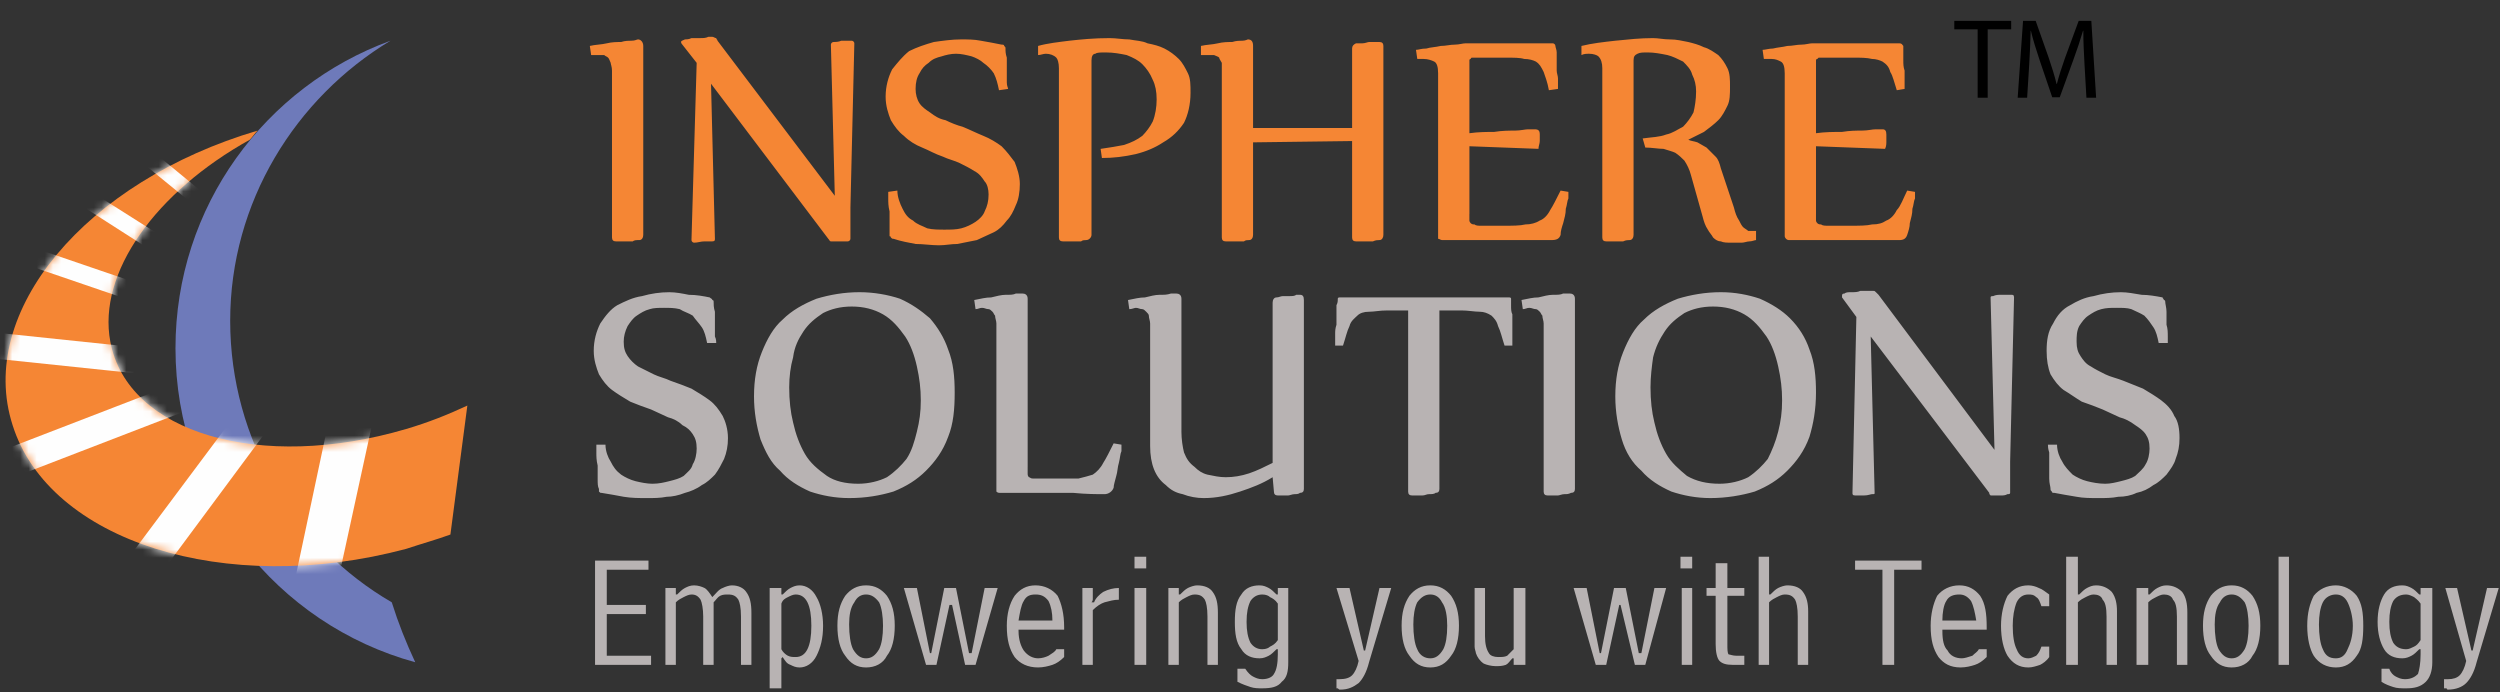
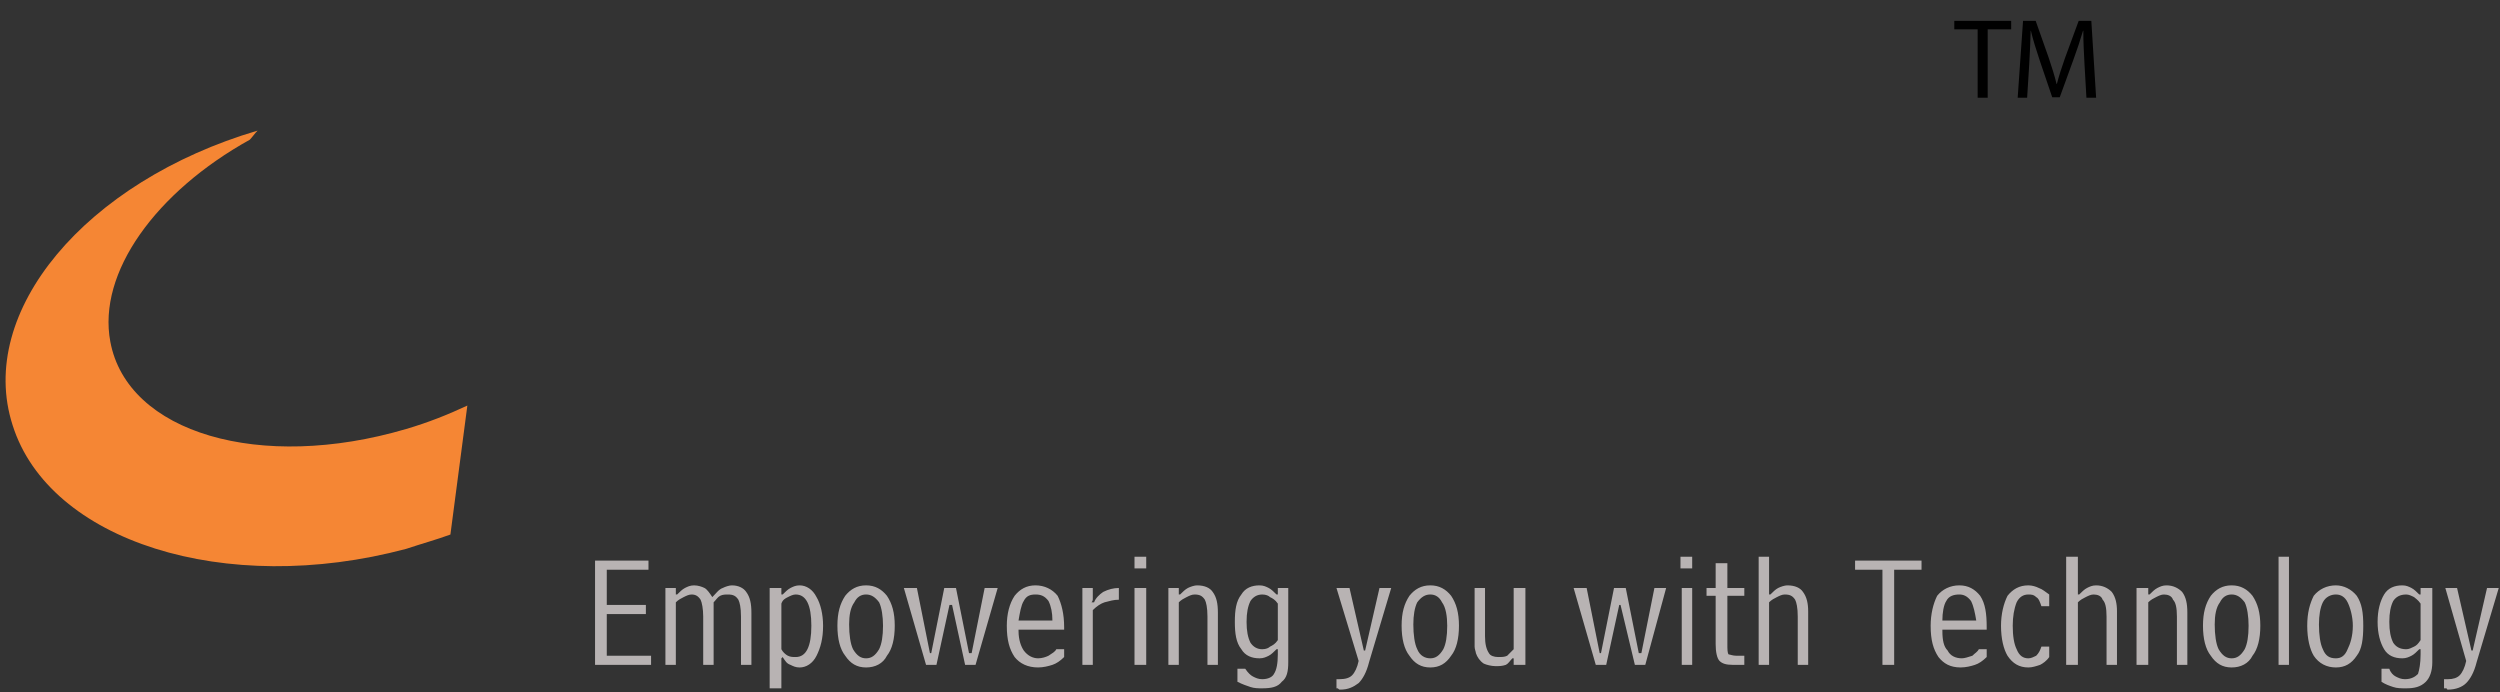
<svg xmlns="http://www.w3.org/2000/svg" width="307" height="85" viewBox="0 0 307 85" fill="none">
  <rect x="0" y="0" width="307" height="85" fill="#333333" stroke="none" />
-   <path d="M50.991 81.325C34.029 76.684 21.549 61.164 21.549 42.762C21.549 25.321 32.59 10.6 47.951 4.999C36.27 12.039 28.267 24.84 28.267 39.401C28.267 54.124 36.269 67.084 48.109 73.964C48.911 76.523 49.87 78.923 50.991 81.325Z" fill="#6E7ABA" />
  <path d="M30.669 17.16C19.147 23.56 11.948 33.481 13.548 41.962C15.626 53.164 31.948 57.963 49.87 52.682C52.589 51.883 54.991 50.923 57.391 49.803L55.31 65.641C53.551 66.285 51.79 66.762 49.87 67.403C27.629 73.325 6.026 66.443 1.546 52.204C-2.934 38.281 10.508 22.28 31.629 16.039C31.308 16.359 30.989 16.839 30.669 17.16Z" fill="#F58634" />
  <mask id="mask0_624_429" style="mask-type:luminance" maskUnits="userSpaceOnUse" x="0" y="16" width="58" height="54">
-     <path d="M30.669 17.16C19.147 23.56 11.948 33.481 13.548 41.962C15.626 53.164 31.948 57.963 49.87 52.682C52.589 51.883 54.991 50.923 57.391 49.803L55.31 65.641C53.551 66.285 51.79 66.762 49.87 67.403C27.629 73.325 6.026 66.443 1.546 52.204C-2.934 38.281 10.508 22.28 31.629 16.039C31.308 16.359 30.989 16.839 30.669 17.16Z" fill="white" />
-   </mask>
+     </mask>
  <g mask="url(#mask0_624_429)">
    <path d="M-5.173 40.361L19.307 42.922V46.124L-5.173 43.562V40.361ZM41.069 48.362H46.509L40.27 77.003H34.989L41.069 48.362ZM31.79 47.083H37.069L15.948 75.563H10.508L31.79 47.083ZM-0.374 55.561L24.108 46.123V49.962L-0.374 59.402V55.561ZM-2.133 15.079L22.348 30.6V33.161L-2.133 17.48V15.079ZM1.867 4.678L26.347 24.84V27.239L1.867 7.239V4.678ZM-4.693 27.401L19.629 35.721V38.12L-4.693 29.8V27.401Z" fill="#FEFEFE" />
  </g>
  <path d="M79.951 81.644H73.072V68.842H79.633V69.962H74.512V74.284H79.314V75.404H74.512V80.525H79.951V81.644ZM81.713 72.204H82.992V73.004H83.152C83.471 72.685 83.793 72.365 84.112 72.204C84.433 72.044 84.753 71.883 85.233 71.883C85.712 71.883 86.192 72.044 86.511 72.204C86.832 72.365 87.152 72.843 87.473 73.325C87.953 72.843 88.273 72.365 88.752 72.204C89.071 72.044 89.552 71.883 89.873 71.883C90.672 71.883 91.312 72.204 91.632 72.685C92.111 73.326 92.273 74.124 92.273 75.246V76.045V81.646H90.994V75.724C90.994 74.606 90.834 73.965 90.673 73.646C90.354 73.166 90.032 73.005 89.394 73.005C89.073 73.005 88.753 73.005 88.434 73.165C88.113 73.326 87.955 73.645 87.633 73.965V81.646H86.354V75.724C86.354 74.764 86.193 73.965 86.033 73.646C85.714 73.166 85.394 73.005 84.915 73.005C84.594 73.005 84.274 73.165 83.953 73.326C83.634 73.484 83.314 73.645 82.993 73.965V81.646H81.714L81.713 72.204ZM95.954 79.724C96.112 80.043 96.433 80.365 96.753 80.526C97.074 80.684 97.394 80.684 97.713 80.684C98.354 80.684 98.834 80.365 99.153 79.724C99.474 79.083 99.634 78.123 99.634 76.842C99.634 75.563 99.474 74.604 99.153 73.963C98.834 73.324 98.353 73.003 97.713 73.003C97.394 73.003 97.074 73.163 96.753 73.324C96.434 73.482 96.112 73.643 95.954 74.123V79.724ZM94.514 72.204H95.953V73.004H96.111C96.432 72.685 96.752 72.365 97.073 72.204C97.392 72.044 97.712 71.883 98.192 71.883C98.993 71.883 99.793 72.365 100.272 73.325C100.751 74.124 101.074 75.405 101.074 76.843C101.074 78.446 100.752 79.565 100.272 80.527C99.793 81.487 98.993 81.965 98.192 81.965C97.712 81.965 97.392 81.804 97.073 81.646C96.594 81.488 96.432 81.166 96.111 80.686L95.953 80.844V84.528H94.514V72.204ZM106.353 73.003C105.712 73.003 105.233 73.324 104.914 73.963C104.435 74.604 104.273 75.563 104.273 76.684C104.273 77.963 104.434 79.083 104.753 79.724C105.232 80.526 105.712 80.842 106.353 80.842C106.994 80.842 107.474 80.526 107.954 79.724C108.273 79.083 108.434 78.123 108.434 76.842C108.434 75.722 108.273 74.604 107.954 73.963C107.474 73.325 106.994 73.003 106.353 73.003ZM102.834 76.842C102.834 75.244 103.155 74.123 103.794 73.163C104.435 72.364 105.233 71.882 106.354 71.882C107.475 71.882 108.274 72.364 108.915 73.163C109.556 74.123 109.875 75.244 109.875 76.842C109.875 78.445 109.556 79.724 108.915 80.526C108.436 81.486 107.476 81.964 106.354 81.964C105.234 81.964 104.435 81.486 103.794 80.526C103.155 79.724 102.834 78.445 102.834 76.842ZM110.994 72.204H112.595L114.196 80.205H114.355L115.955 72.204H117.395L118.996 80.205H119.317L120.915 72.204H122.516L119.797 81.644H118.516L116.915 74.285H116.596L114.996 81.644H113.717L110.994 72.204ZM130.676 80.684C130.197 81.163 129.716 81.486 129.237 81.644C128.757 81.802 128.116 81.963 127.477 81.963C126.196 81.963 125.237 81.485 124.596 80.684C123.955 79.724 123.636 78.604 123.636 76.842C123.636 75.404 123.955 74.123 124.596 73.163C125.237 72.364 126.035 71.882 127.156 71.882C128.277 71.882 129.237 72.364 129.878 73.163C130.357 74.123 130.677 75.404 130.677 77.003V77.324H125.076V77.484C125.076 78.603 125.397 79.404 125.717 79.881C126.196 80.525 126.837 80.841 127.478 80.841C127.958 80.841 128.438 80.683 128.757 80.525C129.237 80.204 129.557 80.043 129.717 79.723H130.677V80.684H130.676ZM129.236 76.204C129.236 75.245 129.075 74.445 128.756 73.803C128.277 73.164 127.796 73.004 127.155 73.004C126.514 73.004 126.035 73.164 125.716 73.803C125.397 74.285 125.237 75.245 125.075 76.204H129.236ZM132.917 72.204H134.196V72.843C134.196 73.164 134.196 73.325 134.196 73.484C134.196 73.645 134.196 73.803 134.037 73.964H134.356C134.517 73.484 134.997 73.004 135.477 72.685C136.115 72.366 136.755 72.205 137.396 72.205V73.645C136.755 73.645 136.276 73.803 135.635 73.964C135.156 74.124 134.675 74.445 134.196 74.923V81.645H132.917V72.204ZM139.316 68.365H140.755V69.803H139.316V68.365ZM139.316 72.204H140.755V81.644H139.316V72.204ZM143.477 72.204H144.756V73.004H144.916C145.235 72.685 145.557 72.365 145.876 72.204C146.197 72.044 146.678 71.883 146.996 71.883C147.956 71.883 148.597 72.204 148.916 72.685C149.396 73.326 149.557 74.124 149.557 75.246V76.045V81.646H148.276V75.724C148.276 74.606 148.118 73.965 147.957 73.646C147.638 73.166 147.316 73.005 146.679 73.005C146.357 73.005 146.038 73.165 145.716 73.326C145.398 73.484 145.078 73.645 144.757 73.965V81.646H143.478L143.477 72.204ZM156.759 79.724C156.438 80.043 156.118 80.365 155.799 80.526C155.478 80.684 155.158 80.842 154.679 80.842C153.719 80.842 152.917 80.526 152.438 79.724C151.797 78.923 151.639 77.802 151.639 76.365C151.639 74.923 151.797 73.802 152.438 73.004C152.917 72.204 153.719 71.883 154.679 71.883C155.158 71.883 155.478 72.044 155.799 72.204C156.118 72.365 156.438 72.684 156.759 73.004H156.917V72.204H158.198V81.325C158.198 82.445 158.038 83.245 157.397 83.724C156.917 84.365 156.118 84.526 154.998 84.526C154.518 84.526 154.038 84.526 153.558 84.365C153.079 84.205 152.598 84.044 151.957 83.724V82.123H152.917C153.238 82.603 153.558 82.923 153.877 83.083C154.198 83.244 154.518 83.404 154.998 83.404C155.799 83.404 156.279 83.083 156.437 82.763C156.758 82.284 156.916 81.485 156.916 80.364V79.723L156.759 79.724ZM156.917 74.124C156.598 73.645 156.279 73.483 155.957 73.325C155.799 73.164 155.478 73.004 154.998 73.004C154.357 73.004 153.877 73.325 153.558 73.803C153.239 74.446 153.079 75.245 153.079 76.366C153.079 77.487 153.239 78.286 153.558 78.925C153.877 79.406 154.358 79.726 154.998 79.726C155.477 79.726 155.799 79.566 155.957 79.407C156.279 79.247 156.598 79.086 156.917 78.606V74.124ZM164.118 83.405H164.279C164.437 83.405 164.437 83.405 164.437 83.405C165.239 83.405 165.718 83.245 166.038 82.924C166.359 82.605 166.679 81.964 166.84 81.164L164.118 72.204H165.719L167.478 79.883H167.639L169.4 72.204H170.84L168.118 81.325C167.799 82.604 167.319 83.405 166.84 83.883C166.199 84.365 165.559 84.685 164.599 84.685C164.438 84.685 164.438 84.685 164.28 84.527H164.119V83.405H164.118ZM175.638 73.003C174.999 73.003 174.52 73.324 174.039 73.963C173.718 74.604 173.558 75.563 173.558 76.684C173.558 77.963 173.718 79.083 174.039 79.724C174.358 80.526 174.999 80.842 175.638 80.842C176.279 80.842 176.758 80.526 177.239 79.724C177.56 79.083 177.718 78.123 177.718 76.842C177.718 75.722 177.56 74.604 177.08 73.963C176.759 73.325 176.279 73.003 175.638 73.003ZM172.118 76.842C172.118 75.244 172.439 74.123 173.078 73.163C173.719 72.364 174.52 71.882 175.639 71.882C176.759 71.882 177.561 72.364 178.2 73.163C178.841 74.123 179.16 75.244 179.16 76.842C179.16 78.445 178.841 79.724 178.2 80.526C177.561 81.486 176.76 81.964 175.639 81.964C174.521 81.964 173.719 81.486 173.078 80.526C172.439 79.724 172.118 78.445 172.118 76.842ZM187.319 81.644H185.88V80.842H185.719C185.401 81.163 185.24 81.486 184.92 81.644C184.441 81.802 184.121 81.802 183.641 81.802C183.162 81.802 182.521 81.644 182.2 81.486C181.72 81.164 181.401 80.684 181.24 80.205C181.24 80.044 181.082 79.725 181.082 79.405C181.082 79.084 181.082 78.604 181.082 77.644V72.204H182.36V78.124C182.36 79.084 182.521 79.725 182.84 80.205C183 80.526 183.481 80.684 183.96 80.684C184.44 80.684 184.76 80.684 185.081 80.526C185.239 80.365 185.56 80.044 185.88 79.724V72.203H187.319V81.644ZM193.241 72.204H194.84L196.441 80.205H196.602L198.202 72.204H199.642L201.243 80.205H201.561L203.162 72.204H204.602L202.041 81.644H200.762L199.001 74.285H198.842L197.242 81.644H195.961L193.241 72.204ZM206.362 68.365H207.801V69.803H206.362V68.365ZM206.52 72.204H207.801V81.644H206.52V72.204ZM214.202 81.644H212.762C211.963 81.644 211.484 81.486 211.162 81.164C210.843 80.843 210.682 80.044 210.682 79.084V73.164H209.562V72.204H210.682V69.164H212.121V72.204H214.202V73.164H212.121V79.084C212.121 79.725 212.121 80.205 212.282 80.365C212.443 80.365 212.761 80.526 213.242 80.526H214.202V81.644ZM215.963 68.365H217.242V73.004H217.402C217.721 72.685 218.043 72.365 218.362 72.204C218.681 72.044 219.162 71.883 219.483 71.883C220.443 71.883 221.084 72.204 221.403 72.685C221.882 73.326 222.044 74.124 222.044 75.084V76.044V81.645H220.763V75.723C220.763 74.605 220.604 73.964 220.444 73.645C220.123 73.165 219.803 73.004 219.163 73.004C218.844 73.004 218.524 73.164 218.203 73.325C217.884 73.483 217.564 73.644 217.243 73.964V81.645H215.964V68.365H215.963ZM232.603 81.644H231.164V69.962H227.803V68.842H235.964V69.962H232.604V81.644H232.603ZM243.964 80.684C243.484 81.163 243.004 81.486 242.524 81.644C242.045 81.802 241.404 81.963 240.765 81.963C239.484 81.963 238.685 81.485 238.044 80.684C237.403 79.724 237.084 78.604 237.084 76.842C237.084 75.404 237.403 74.123 237.883 73.163C238.524 72.364 239.484 71.882 240.605 71.882C241.725 71.882 242.524 72.364 243.165 73.163C243.806 74.123 243.965 75.404 243.965 77.003V77.324H238.525V77.484C238.525 78.603 238.686 79.404 239.166 79.881C239.485 80.525 240.126 80.841 240.926 80.841C241.247 80.841 241.727 80.683 242.207 80.525C242.525 80.204 242.848 80.043 243.006 79.723H243.966V80.684H243.964ZM242.684 76.204C242.523 75.245 242.365 74.445 242.043 73.803C241.564 73.164 241.083 73.004 240.604 73.004C239.963 73.004 239.325 73.164 239.003 73.803C238.684 74.285 238.523 75.245 238.523 76.204H242.684ZM251.644 74.445H250.684C250.524 73.964 250.365 73.483 250.043 73.325C249.724 73.004 249.404 73.004 249.083 73.004C248.444 73.004 247.963 73.325 247.644 73.964C247.325 74.763 247.164 75.723 247.164 76.843C247.164 78.124 247.325 79.084 247.644 79.725C247.963 80.527 248.445 80.843 249.083 80.843C249.404 80.843 249.724 80.685 250.043 80.527C250.364 80.206 250.523 79.883 250.684 79.406H251.644V80.685C251.325 81.164 250.845 81.487 250.524 81.645C250.044 81.803 249.564 81.964 249.084 81.964C247.964 81.964 247.164 81.486 246.523 80.526C246.044 79.724 245.724 78.445 245.724 76.842C245.724 75.404 246.043 74.123 246.523 73.163C247.164 72.364 247.963 71.882 249.084 71.882C249.564 71.882 250.044 72.043 250.365 72.203C250.845 72.364 251.165 72.683 251.644 73.003V74.445ZM253.724 68.365H255.164V73.004H255.324C255.643 72.685 255.965 72.365 256.284 72.204C256.603 72.044 256.925 71.883 257.405 71.883C258.204 71.883 258.844 72.204 259.324 72.685C259.804 73.326 259.965 74.124 259.965 75.084V76.044V81.645H258.684V75.723C258.684 74.605 258.526 73.964 258.205 73.645C258.047 73.165 257.566 73.004 257.084 73.004C256.766 73.004 256.446 73.164 256.125 73.325C255.806 73.483 255.486 73.644 255.165 73.964V81.645H253.725V68.365H253.724ZM262.365 72.204H263.805V73.004H263.965C264.284 72.685 264.606 72.365 264.925 72.204C265.244 72.044 265.566 71.883 266.046 71.883C266.845 71.883 267.485 72.204 267.965 72.685C268.445 73.326 268.606 74.124 268.606 75.246V76.045V81.646H267.325V75.724C267.325 74.606 267.167 73.965 266.846 73.646C266.688 73.166 266.205 73.005 265.726 73.005C265.407 73.005 265.087 73.165 264.766 73.326C264.447 73.484 264.127 73.645 263.806 73.965V81.646H262.366V72.204H262.365ZM274.047 73.003C273.406 73.003 272.926 73.324 272.608 73.963C272.128 74.604 271.967 75.563 271.967 76.684C271.967 77.963 272.127 79.083 272.446 79.724C272.925 80.526 273.406 80.842 274.047 80.842C274.688 80.842 275.167 80.526 275.648 79.724C275.967 79.083 276.127 78.123 276.127 76.842C276.127 75.722 275.967 74.604 275.648 73.963C275.167 73.325 274.687 73.003 274.047 73.003ZM270.526 76.842C270.526 75.244 270.845 74.123 271.486 73.163C272.127 72.364 272.925 71.882 274.047 71.882C275.167 71.882 275.967 72.364 276.608 73.163C277.249 74.123 277.567 75.244 277.567 76.842C277.567 78.445 277.249 79.724 276.608 80.526C276.128 81.486 275.168 81.964 274.047 81.964C272.926 81.964 272.127 81.486 271.486 80.526C270.845 79.724 270.526 78.445 270.526 76.842ZM279.807 68.365H281.086V81.644H279.807V68.365ZM286.848 73.003C286.207 73.003 285.567 73.324 285.247 73.963C284.926 74.604 284.767 75.563 284.767 76.684C284.767 77.963 284.926 79.083 285.247 79.724C285.566 80.526 286.046 80.842 286.848 80.842C287.486 80.842 287.966 80.526 288.287 79.724C288.606 79.083 288.928 78.123 288.928 76.842C288.928 75.722 288.607 74.604 288.287 73.963C287.967 73.325 287.486 73.003 286.848 73.003ZM283.328 76.842C283.328 75.244 283.647 74.123 284.127 73.163C284.768 72.364 285.728 71.882 286.849 71.882C287.809 71.882 288.768 72.364 289.409 73.163C290.048 74.123 290.209 75.244 290.209 76.842C290.209 78.445 290.048 79.724 289.409 80.526C288.768 81.486 287.968 81.964 286.849 81.964C285.728 81.964 284.768 81.486 284.127 80.526C283.647 79.724 283.328 78.445 283.328 76.842ZM297.087 79.724C296.768 80.043 296.449 80.365 296.127 80.526C295.809 80.684 295.489 80.842 295.009 80.842C294.047 80.842 293.248 80.526 292.768 79.724C292.289 78.923 291.969 77.802 291.969 76.365C291.969 74.923 292.288 73.802 292.768 73.004C293.248 72.204 294.047 71.883 295.009 71.883C295.489 71.883 295.809 72.044 296.127 72.204C296.449 72.365 296.768 72.684 297.087 73.004H297.248V72.204H298.687V81.325C298.687 82.445 298.368 83.245 297.888 83.724C297.247 84.365 296.449 84.526 295.489 84.526C294.848 84.526 294.368 84.526 293.888 84.365C293.408 84.205 292.928 84.044 292.449 83.724V82.123H293.408C293.567 82.603 293.888 82.923 294.208 83.083C294.529 83.244 294.849 83.404 295.328 83.404C296.127 83.404 296.607 83.083 296.929 82.763C297.087 82.284 297.248 81.485 297.248 80.364V79.723L297.087 79.724ZM297.248 74.124C296.929 73.645 296.607 73.483 296.449 73.325C296.127 73.164 295.808 73.004 295.489 73.004C294.687 73.004 294.208 73.325 293.888 73.803C293.567 74.446 293.408 75.245 293.408 76.366C293.408 77.487 293.567 78.286 293.888 78.925C294.207 79.406 294.687 79.726 295.489 79.726C295.808 79.726 296.127 79.566 296.449 79.407C296.767 79.247 296.928 79.086 297.248 78.606V74.124ZM300.128 83.405H300.288C300.449 83.405 300.449 83.405 300.607 83.405C301.248 83.405 301.728 83.245 302.049 82.924C302.368 82.605 302.687 81.964 302.848 81.164L300.287 72.204H301.727L303.488 79.883H303.646L305.408 72.204H306.847L304.128 81.325C303.807 82.604 303.326 83.405 302.847 83.883C302.368 84.365 301.568 84.685 300.606 84.685C300.606 84.685 300.448 84.685 300.448 84.527C300.287 84.527 300.127 84.527 300.127 84.527L300.128 83.405Z" fill="#B8B3B3" />
-   <path d="M72.431 5.64C73.072 5.479 73.87 5.479 74.511 5.32C75.152 5.159 75.792 5.159 76.273 5.159C76.752 4.999 77.232 4.999 77.551 4.999C78.031 4.999 78.192 4.839 78.353 4.839C78.672 4.839 78.992 5.158 78.992 5.639V28.841C78.992 29.16 78.833 29.481 78.512 29.481C78.193 29.481 77.871 29.481 77.713 29.642C77.392 29.642 77.072 29.642 76.753 29.642C76.592 29.642 76.274 29.642 76.112 29.642C75.793 29.642 75.633 29.642 75.633 29.642C75.314 29.642 75.153 29.481 75.153 29.161V8.68C75.153 8.199 74.993 7.88 74.993 7.719C74.832 7.399 74.832 7.24 74.674 7.079C74.513 6.919 74.353 6.919 74.194 6.759C73.873 6.759 73.715 6.759 73.393 6.759C73.074 6.759 72.754 6.759 72.593 6.759L72.431 5.64ZM87.473 4.52C87.632 4.52 87.792 4.68 87.953 4.68C87.953 4.841 88.111 4.841 88.111 5L102.513 24.042L102.033 5.48C102.033 5.32 102.192 5.16 102.352 5.16C102.513 5.16 102.993 5.16 103.312 5C103.792 5 104.114 5 104.593 5C104.752 5 104.912 5.16 104.912 5.32L104.433 25.481V29.322C104.433 29.481 104.272 29.642 104.114 29.642C103.793 29.642 103.473 29.642 103.154 29.642C102.833 29.642 102.513 29.642 102.192 29.642H102.033C101.873 29.642 101.873 29.481 101.712 29.322L87.313 10.28L87.792 29.322C87.792 29.481 87.792 29.642 87.473 29.642C87.313 29.642 86.832 29.642 86.511 29.642C86.032 29.642 85.712 29.801 85.233 29.801C85.072 29.801 84.914 29.642 84.914 29.481L85.552 7.719L83.793 5.479C83.793 5.479 83.633 5.319 83.633 5.159C83.633 4.999 83.793 4.999 84.112 4.84C84.273 4.84 84.592 4.84 84.914 4.679C85.233 4.679 85.552 4.679 86.032 4.679C86.353 4.679 86.673 4.679 86.992 4.519C87.152 4.52 87.473 4.52 87.473 4.52ZM122.676 11.08C122.515 10.28 122.357 9.64 122.035 8.999C121.716 8.519 121.236 8.039 120.756 7.719C120.435 7.399 119.796 7.079 119.317 6.919C118.676 6.759 118.036 6.6 117.395 6.6C116.756 6.6 116.116 6.76 115.636 6.919C114.995 7.079 114.515 7.239 114.035 7.719C113.555 8.039 113.235 8.36 112.914 8.999C112.595 9.479 112.435 10.12 112.435 10.92C112.435 11.56 112.595 12.2 112.914 12.68C113.235 13.16 113.716 13.479 114.195 13.8C114.834 14.28 115.316 14.6 116.115 14.76C116.756 15.08 117.554 15.401 118.195 15.56C118.995 15.88 119.955 16.36 120.756 16.681C121.555 17.001 122.357 17.481 122.995 17.961C123.636 18.601 124.115 19.241 124.596 19.881C124.917 20.681 125.237 21.641 125.237 22.601C125.237 23.562 125.076 24.522 124.757 25.162C124.438 25.962 124.116 26.602 123.637 27.083C123.157 27.723 122.677 28.202 122.036 28.522C121.397 28.842 120.597 29.162 119.956 29.482C119.156 29.643 118.357 29.802 117.556 29.961C116.757 29.961 116.117 30.122 115.318 30.122C114.356 30.122 113.396 29.961 112.436 29.961C111.636 29.802 110.677 29.643 109.717 29.322C109.556 29.322 109.556 29.322 109.396 29.161C109.396 29.161 109.396 29.002 109.237 29.002C109.237 28.682 109.237 28.201 109.237 27.722C109.237 27.082 109.237 26.602 109.237 25.961C109.077 25.321 109.077 24.842 109.077 24.362C109.077 23.881 109.077 23.561 109.077 23.561L110.197 23.401C110.197 24.201 110.516 25.001 110.836 25.64C111.157 26.281 111.477 26.761 112.117 27.081C112.596 27.56 113.237 27.721 113.876 28.041C114.517 28.2 115.318 28.2 115.956 28.2C116.758 28.2 117.396 28.2 118.037 28.041C118.678 27.881 119.318 27.561 119.798 27.24C120.278 26.92 120.758 26.44 120.916 25.96C121.238 25.32 121.398 24.68 121.398 23.88C121.398 23.24 121.238 22.6 120.916 22.28C120.598 21.801 120.278 21.321 119.638 21C119.158 20.68 118.517 20.359 117.876 20.039C117.237 19.72 116.437 19.559 115.798 19.24C114.836 18.92 114.037 18.44 113.237 18.119C112.436 17.799 111.636 17.319 110.996 16.68C110.355 16.2 109.876 15.559 109.396 14.759C109.077 13.96 108.755 12.999 108.755 11.88C108.755 10.6 109.076 9.479 109.556 8.519C110.197 7.719 110.835 6.919 111.636 6.279C112.596 5.799 113.556 5.479 114.677 5.158C115.797 4.998 116.915 4.839 118.036 4.839C118.837 4.839 119.637 4.839 120.435 4.999C121.397 5.159 122.196 5.319 122.996 5.479C123.156 5.479 123.317 5.479 123.317 5.64C123.475 5.8 123.475 5.8 123.475 5.959C123.475 6.279 123.475 6.6 123.636 7.079C123.636 7.719 123.636 8.199 123.636 8.68C123.636 9.32 123.636 9.8 123.636 10.12C123.636 10.6 123.796 10.76 123.796 10.92L122.676 11.08ZM135.156 18.281C136.276 18.12 137.236 17.961 138.037 17.8C138.997 17.481 139.636 17.161 140.276 16.681C140.755 16.201 141.236 15.56 141.557 14.921C141.876 14.121 142.036 13.161 142.036 12.201C142.036 11.24 141.876 10.44 141.557 9.8C141.236 9 140.755 8.36 140.276 7.88C139.797 7.399 139.156 7.08 138.356 6.76C137.557 6.6 136.755 6.44 135.796 6.44C135.155 6.44 134.675 6.44 134.517 6.601C134.196 6.601 134.037 6.92 134.037 7.4V28.841C134.037 29.16 133.716 29.481 133.396 29.481C133.236 29.481 132.917 29.481 132.755 29.642C132.436 29.642 132.114 29.642 131.795 29.642C131.635 29.642 131.316 29.642 131.154 29.642C130.836 29.642 130.675 29.642 130.516 29.642C130.195 29.642 130.034 29.481 130.034 29.161V8.36C130.034 7.719 129.876 7.24 129.715 7.08C129.396 6.76 128.916 6.601 128.436 6.601C128.115 6.601 127.795 6.761 127.476 6.761V5.641C128.595 5.321 130.035 5.16 131.316 5C132.755 4.84 134.356 4.68 136.276 4.68C137.078 4.68 137.877 4.841 138.675 4.841C139.477 5.001 140.276 5.001 140.916 5.321C141.715 5.481 142.355 5.641 142.996 5.961C143.637 6.281 144.275 6.761 144.756 7.241C145.235 7.72 145.557 8.361 145.876 9.001C146.197 9.642 146.197 10.441 146.197 11.402C146.197 12.841 145.876 14.122 145.396 15.082C144.755 16.042 143.956 16.842 142.835 17.483C141.875 18.122 140.754 18.602 139.476 18.922C138.036 19.242 136.754 19.402 135.315 19.402L135.156 18.281ZM166.038 5.959C166.038 5.64 166.199 5.479 166.517 5.319C166.839 5.319 166.997 5.319 167.319 5.319C167.638 5.319 167.96 5.158 168.118 5.158C168.439 5.158 168.759 5.158 168.92 5.158C169.078 5.158 169.239 5.158 169.399 5.158C169.718 5.158 169.879 5.319 169.879 5.639V28.841C169.879 29.16 169.718 29.481 169.399 29.481C169.239 29.481 168.92 29.481 168.598 29.642C168.279 29.642 168.118 29.642 167.798 29.642C167.477 29.642 167.319 29.642 166.997 29.642C166.839 29.642 166.678 29.642 166.517 29.642C166.199 29.642 166.038 29.481 166.038 29.161V17.32L153.877 17.481V28.841C153.877 29.16 153.719 29.481 153.398 29.481C153.239 29.481 152.918 29.481 152.759 29.642C152.438 29.642 152.118 29.642 151.797 29.642C151.639 29.642 151.317 29.642 151.158 29.642C150.837 29.642 150.679 29.642 150.517 29.642C150.198 29.642 150.038 29.481 150.038 29.161V8.68C150.038 8.199 150.038 7.88 150.038 7.719C149.877 7.399 149.719 7.24 149.719 7.079C149.558 6.919 149.398 6.919 149.078 6.759C148.917 6.759 148.757 6.759 148.437 6.759C148.117 6.759 147.796 6.759 147.477 6.759V5.639C148.118 5.478 148.916 5.478 149.557 5.319C150.198 5.158 150.836 5.158 151.316 5.158C151.796 4.998 152.279 4.998 152.597 4.998C152.916 4.998 153.238 4.838 153.238 4.838C153.718 4.838 153.877 5.157 153.877 5.638V15.721H166.038V5.959ZM180.44 26.281C180.44 26.601 180.44 26.761 180.44 27.082C180.44 27.241 180.6 27.402 180.6 27.402C180.759 27.561 180.919 27.561 181.08 27.561C181.238 27.721 181.559 27.721 181.879 27.721H184.6C185.718 27.721 186.681 27.721 187.319 27.561C187.96 27.561 188.6 27.402 189.081 27.082C189.56 26.921 190.041 26.441 190.36 25.802C190.681 25.322 191.161 24.363 191.641 23.402L192.6 23.562C192.6 23.722 192.6 23.881 192.6 24.363C192.44 24.681 192.44 25.162 192.279 25.641C192.279 26.282 192.121 26.762 191.96 27.403C191.8 27.882 191.642 28.363 191.642 28.842C191.481 29.322 191.162 29.482 190.521 29.482C190.042 29.482 189.401 29.482 188.76 29.482C188.121 29.482 187.32 29.482 186.36 29.482C185.561 29.482 184.601 29.482 183.641 29.482C182.679 29.482 181.561 29.482 180.441 29.482H177.082C176.921 29.482 176.76 29.323 176.6 29.323C176.6 29.162 176.6 29.003 176.6 29.003V9C176.6 8.2 176.442 7.72 176.12 7.561C175.802 7.4 175.321 7.241 174.842 7.241C174.681 7.241 174.362 7.241 174.042 7.241L173.882 6.121C174.201 6.121 174.523 5.96 175.161 5.96C175.64 5.8 176.281 5.8 176.922 5.641C177.563 5.641 178.042 5.48 178.681 5.48C179.161 5.48 179.641 5.32 179.962 5.32H187.483C187.962 5.32 188.443 5.32 188.922 5.32C189.563 5.32 190.043 5.32 190.684 5.32C190.842 5.32 191.003 5.48 191.003 5.64C191.003 5.8 191.163 6.12 191.163 6.439C191.163 6.759 191.163 7.079 191.163 7.398C191.163 7.879 191.163 8.198 191.163 8.679C191.163 8.998 191.321 9.319 191.321 9.639C191.321 9.958 191.321 10.279 191.321 10.599C191.321 10.759 191.321 10.919 191.321 10.919L190.203 11.079C190.043 10.119 189.724 9.319 189.562 8.839C189.241 8.198 189.083 7.879 188.602 7.559C188.281 7.398 187.801 7.239 187.163 7.239C186.684 7.079 185.882 7.079 184.922 7.079H181.402C181.083 7.079 180.922 7.079 180.761 7.079C180.602 7.079 180.602 7.239 180.602 7.239C180.442 7.239 180.442 7.398 180.442 7.398C180.442 7.559 180.442 7.718 180.442 7.879V16.359C181.562 16.199 182.68 16.199 183.482 16.199C184.442 16.038 185.402 16.038 186.043 16.038C186.684 16.038 187.321 15.878 187.643 15.878C188.123 15.878 188.443 15.878 188.443 15.878C188.922 15.878 189.084 16.038 189.084 16.518C189.084 16.838 189.084 16.999 189.084 17.318C189.084 17.638 188.923 17.959 188.923 18.279L180.444 17.959V26.281H180.44ZM201.721 17.001C202.841 16.84 203.801 16.84 204.601 16.52C205.402 16.36 206.04 15.88 206.681 15.56C207.16 15.08 207.641 14.44 207.962 13.8C208.12 13.16 208.281 12.201 208.281 11.24C208.281 10.44 208.12 9.8 207.801 9.16C207.641 8.519 207.16 8.039 206.681 7.56C206.04 7.24 205.402 6.919 204.761 6.76C203.96 6.6 203.16 6.44 202.362 6.44C201.721 6.44 201.4 6.44 201.081 6.601C200.762 6.761 200.602 6.92 200.602 7.4V28.841C200.602 29.16 200.441 29.481 200.122 29.481C199.962 29.481 199.643 29.481 199.323 29.642C199.162 29.642 198.843 29.642 198.521 29.642C198.361 29.642 198.042 29.642 197.88 29.642C197.561 29.642 197.401 29.642 197.242 29.642C196.92 29.642 196.762 29.481 196.762 29.161V8.36C196.762 7.719 196.602 7.24 196.283 6.92C196.122 6.76 195.642 6.601 195.162 6.601C194.841 6.601 194.521 6.601 194.202 6.761V5.641C195.481 5.321 196.921 5.16 198.361 5C199.962 4.84 201.401 4.68 203.002 4.68C203.643 4.68 204.283 4.841 205.082 4.841C205.884 4.841 206.521 5.001 207.323 5.16C207.964 5.321 208.602 5.48 209.243 5.801C209.884 5.961 210.522 6.441 211.004 6.761C211.484 7.241 211.804 7.72 212.122 8.361C212.444 9.001 212.444 9.801 212.444 10.601C212.444 11.561 212.444 12.361 212.122 13C211.804 13.641 211.484 14.28 211.004 14.76C210.523 15.241 209.884 15.721 209.243 16.201C208.602 16.52 207.964 16.841 207.323 17.161C207.642 17.32 207.964 17.32 208.443 17.481C208.762 17.64 209.243 17.96 209.562 18.12C209.883 18.44 210.203 18.761 210.682 19.241C211.003 19.56 211.162 20.04 211.323 20.681L212.924 25.481C213.082 26.121 213.243 26.601 213.563 27.082C213.723 27.402 213.884 27.722 214.044 27.882C214.203 28.042 214.524 28.201 214.683 28.362C215.004 28.362 215.324 28.362 215.643 28.362V29.481C215.485 29.481 215.164 29.642 214.844 29.642C214.524 29.642 214.203 29.801 213.884 29.801C213.563 29.801 213.404 29.801 213.082 29.801C212.924 29.801 212.603 29.801 212.603 29.801C212.123 29.801 211.643 29.801 211.324 29.642C211.005 29.642 210.683 29.481 210.364 29.161C210.204 28.842 209.885 28.521 209.723 28.201C209.404 27.722 209.244 27.241 209.082 26.601L207.643 21.481C207.482 20.84 207.163 20.201 206.844 19.721C206.522 19.401 206.203 19.08 205.723 18.761C205.404 18.6 204.763 18.441 204.284 18.281C203.643 18.281 202.844 18.12 202.043 18.12L201.721 17.001ZM223.003 26.281C223.003 26.601 223.003 26.761 223.003 27.082C223.003 27.241 223.162 27.402 223.162 27.402C223.322 27.561 223.483 27.561 223.643 27.561C223.802 27.721 224.123 27.721 224.603 27.721H227.164C228.282 27.721 229.242 27.721 229.883 27.561C230.685 27.561 231.164 27.402 231.645 27.082C232.124 26.921 232.604 26.441 232.923 25.802C233.403 25.322 233.725 24.363 234.204 23.402L235.164 23.562C235.164 23.722 235.164 23.881 235.164 24.363C235.004 24.681 235.004 25.162 234.843 25.641C234.843 26.282 234.685 26.762 234.524 27.403C234.524 27.882 234.364 28.363 234.205 28.842C234.045 29.322 233.726 29.482 233.245 29.482C232.604 29.482 232.125 29.482 231.323 29.482C230.685 29.482 229.884 29.482 228.924 29.482C228.125 29.482 227.165 29.482 226.203 29.482C225.243 29.482 224.125 29.482 223.163 29.482H219.642C219.484 29.482 219.323 29.323 219.323 29.323C219.163 29.162 219.163 29.003 219.163 29.003V9C219.163 8.2 219.004 7.72 218.683 7.561C218.364 7.4 218.044 7.241 217.565 7.241C217.244 7.241 216.924 7.241 216.603 7.241L216.445 6.121C216.763 6.121 217.244 5.96 217.723 5.96C218.364 5.8 218.844 5.8 219.485 5.641C220.124 5.641 220.605 5.48 221.244 5.48C221.723 5.48 222.204 5.32 222.525 5.32H230.046C230.525 5.32 231.006 5.32 231.647 5.32C232.126 5.32 232.606 5.32 233.247 5.32C233.566 5.32 233.566 5.48 233.727 5.64C233.727 5.8 233.727 6.12 233.727 6.439C233.727 6.759 233.727 7.079 233.727 7.398C233.727 7.879 233.727 8.198 233.885 8.679C233.885 8.998 233.885 9.319 233.885 9.639C233.885 9.958 233.885 10.279 233.885 10.599C233.885 10.759 233.885 10.919 233.885 10.919L232.925 11.079C232.606 10.119 232.446 9.319 232.126 8.839C231.965 8.198 231.647 7.879 231.166 7.559C230.845 7.398 230.365 7.239 229.885 7.239C229.244 7.079 228.446 7.079 227.647 7.079H223.965C223.646 7.079 223.486 7.079 223.324 7.079L223.164 7.239C223.005 7.239 223.005 7.398 223.005 7.398C223.005 7.559 223.005 7.718 223.005 7.879V16.359C224.126 16.199 225.244 16.199 226.204 16.199C227.166 16.038 227.965 16.038 228.605 16.038C229.405 16.038 229.884 15.878 230.365 15.878C230.686 15.878 231.006 15.878 231.166 15.878C231.485 15.878 231.646 16.038 231.646 16.518C231.646 16.838 231.646 16.999 231.646 17.318C231.646 17.638 231.646 17.959 231.485 18.279L223.005 17.959V26.281H223.003Z" fill="#F58634" />
-   <path d="M86.833 42.122C86.673 41.322 86.512 40.683 86.192 40.202C85.874 39.723 85.393 39.243 85.072 38.763C84.593 38.443 83.952 38.283 83.471 37.963C82.832 37.802 82.192 37.802 81.551 37.802C80.91 37.802 80.273 37.802 79.792 37.963C79.151 38.122 78.672 38.442 78.191 38.763C77.712 39.082 77.39 39.562 77.071 40.043C76.752 40.683 76.591 41.322 76.591 41.963C76.591 42.763 76.752 43.243 77.071 43.723C77.39 44.203 77.87 44.683 78.352 45.003C78.991 45.323 79.631 45.643 80.272 45.964C80.91 46.283 81.711 46.442 82.352 46.763C83.312 47.084 84.111 47.402 84.913 47.723C85.712 48.203 86.511 48.683 87.151 49.165C87.792 49.643 88.272 50.283 88.752 51.085C89.071 51.723 89.393 52.683 89.393 53.804C89.393 54.763 89.233 55.563 88.914 56.364C88.593 57.005 88.273 57.643 87.793 58.286C87.314 58.765 86.833 59.246 86.192 59.563C85.551 60.045 84.753 60.364 84.112 60.525C83.313 60.844 82.511 61.004 81.873 61.004C81.072 61.165 80.273 61.165 79.472 61.165C78.512 61.165 77.552 61.165 76.592 61.004C75.793 60.844 74.831 60.683 73.871 60.525C73.713 60.525 73.713 60.525 73.552 60.364C73.552 60.206 73.552 60.206 73.552 60.046C73.392 59.724 73.392 59.405 73.392 58.765C73.392 58.286 73.392 57.644 73.392 57.166C73.233 56.523 73.233 56.045 73.233 55.563C73.233 55.085 73.233 54.763 73.233 54.603H74.352C74.352 55.404 74.673 56.206 74.993 56.683C75.314 57.324 75.634 57.804 76.274 58.286C76.753 58.603 77.392 58.925 78.033 59.086C78.674 59.246 79.472 59.405 80.113 59.405C80.912 59.405 81.552 59.246 82.193 59.086C82.834 58.925 83.472 58.765 83.953 58.445C84.434 57.965 84.915 57.643 85.073 57.005C85.394 56.524 85.552 55.724 85.552 55.086C85.552 54.284 85.394 53.805 85.073 53.324C84.754 52.845 84.434 52.523 83.794 52.206C83.315 51.724 82.674 51.404 82.033 51.244C81.394 50.925 80.593 50.603 79.952 50.284C78.993 49.965 78.193 49.643 77.392 49.324C76.592 48.845 75.793 48.364 75.153 47.885C74.512 47.403 74.033 46.764 73.552 45.965C73.233 45.163 72.911 44.204 72.911 43.084C72.911 41.804 73.232 40.684 73.713 39.724C74.352 38.764 74.992 37.964 75.793 37.484C76.753 37.005 77.713 36.524 78.833 36.364C79.951 36.044 81.072 35.884 82.192 35.884C82.992 35.884 83.793 36.044 84.592 36.204C85.551 36.204 86.353 36.364 87.152 36.524C87.313 36.684 87.473 36.684 87.473 36.843C87.632 36.843 87.632 37.004 87.632 37.004C87.632 37.323 87.632 37.803 87.792 38.283C87.792 38.763 87.792 39.244 87.792 39.883C87.792 40.363 87.792 40.843 87.792 41.323C87.953 41.643 87.953 41.964 87.953 42.123L86.833 42.122ZM105.554 35.881C107.313 35.881 109.075 36.201 110.514 36.682C111.953 37.322 113.075 38.121 114.195 39.081C115.155 40.201 115.954 41.481 116.434 42.922C117.075 44.523 117.235 46.282 117.235 48.202C117.235 50.282 117.075 52.043 116.434 53.641C115.795 55.402 114.833 56.681 113.715 57.802C112.594 58.922 111.313 59.721 109.715 60.362C108.114 60.842 106.353 61.164 104.273 61.164C102.514 61.164 100.914 60.843 99.474 60.362C98.034 59.721 96.752 58.923 95.792 57.802C94.672 56.842 94.033 55.561 93.393 53.962C92.914 52.361 92.592 50.601 92.592 48.681C92.592 46.601 92.913 44.842 93.554 43.242C94.193 41.641 94.993 40.201 96.112 39.242C97.233 38.121 98.673 37.321 100.273 36.681C101.874 36.202 103.635 35.881 105.554 35.881ZM104.594 37.642C103.155 37.642 102.033 37.962 101.074 38.442C100.114 39.082 99.312 39.722 98.672 40.682C98.033 41.642 97.554 42.602 97.393 43.882C97.074 45.002 96.914 46.282 96.914 47.562C96.914 49.165 97.074 50.602 97.393 51.883C97.712 53.322 98.193 54.602 98.833 55.722C99.474 56.843 100.434 57.642 101.554 58.444C102.514 59.085 103.793 59.404 105.394 59.404C106.675 59.404 107.954 59.085 108.914 58.602C109.874 57.963 110.676 57.164 111.313 56.363C111.954 55.403 112.275 54.283 112.594 53.004C112.913 51.723 113.074 50.603 113.074 49.165C113.074 47.723 112.913 46.441 112.594 45.003C112.275 43.564 111.793 42.283 111.155 41.322C110.353 40.202 109.554 39.243 108.434 38.602C107.313 37.962 106.035 37.642 104.594 37.642ZM126.195 57.323C126.195 57.642 126.195 57.964 126.195 58.125C126.195 58.285 126.195 58.444 126.356 58.603C126.514 58.603 126.514 58.764 126.835 58.764C126.994 58.764 127.315 58.764 127.635 58.764H129.715C130.836 58.764 131.795 58.764 132.436 58.764C133.075 58.603 133.715 58.445 134.196 58.285C134.675 57.964 135.156 57.484 135.477 56.844C135.796 56.364 136.276 55.404 136.755 54.445L137.715 54.603C137.715 54.763 137.715 54.924 137.715 55.404C137.557 55.723 137.557 56.206 137.396 56.844C137.236 57.323 137.236 57.964 137.078 58.445C136.917 59.086 136.756 59.563 136.756 59.884C136.596 60.363 136.115 60.683 135.636 60.683C134.676 60.683 133.397 60.683 131.796 60.525C130.196 60.525 128.437 60.525 126.195 60.525H122.836C122.676 60.525 122.515 60.525 122.357 60.364C122.357 60.206 122.357 60.206 122.357 60.046V39.722C122.357 39.402 122.196 39.081 122.196 38.762C122.036 38.602 122.036 38.442 121.878 38.282C121.717 38.122 121.556 37.963 121.398 37.963C121.077 37.963 120.916 37.802 120.597 37.802C120.278 37.802 120.117 37.963 119.797 37.963L119.637 36.842C120.436 36.683 121.076 36.523 121.717 36.523C122.358 36.363 122.996 36.203 123.476 36.203C124.117 36.203 124.438 36.203 124.757 36.043C125.237 36.043 125.398 36.043 125.556 36.043C125.878 36.043 126.197 36.203 126.197 36.684V57.323H126.195ZM145.078 53.003C145.078 53.963 145.236 54.923 145.397 55.562C145.715 56.363 146.038 56.843 146.678 57.323C147.157 57.803 147.637 58.125 148.276 58.285C149.078 58.444 149.718 58.602 150.517 58.602C151.477 58.602 152.437 58.444 153.397 58.124C154.357 57.803 155.319 57.322 156.279 56.843V37.162C156.279 36.842 156.437 36.522 156.758 36.522C157.077 36.522 157.237 36.362 157.557 36.362C157.877 36.362 158.198 36.362 158.357 36.362C158.678 36.362 158.998 36.362 159.158 36.202C159.477 36.202 159.638 36.202 159.638 36.202C159.957 36.202 160.117 36.362 160.117 36.842V60.045C160.117 60.363 159.957 60.524 159.638 60.524C159.477 60.682 159.158 60.682 158.997 60.682C158.678 60.682 158.356 60.843 158.197 60.843C157.876 60.843 157.718 60.843 157.396 60.843C157.237 60.843 157.077 60.843 156.916 60.843C156.597 60.843 156.437 60.682 156.437 60.363L156.279 58.602C154.998 59.404 153.718 59.883 152.279 60.363C150.837 60.843 149.397 61.165 147.797 61.165C146.997 61.165 146.038 61.004 145.236 60.683C144.437 60.525 143.797 60.205 143.158 59.563C142.517 59.085 142.037 58.445 141.716 57.643C141.397 56.844 141.237 55.884 141.237 54.763V39.723C141.237 39.403 141.079 39.082 141.079 38.763C141.079 38.603 140.918 38.443 140.757 38.283C140.599 38.123 140.439 37.964 140.278 37.964C139.959 37.964 139.799 37.803 139.479 37.803C139.318 37.803 138.999 37.964 138.677 37.964L138.519 36.843C139.318 36.684 139.958 36.524 140.599 36.524C141.238 36.364 141.878 36.204 142.358 36.204C142.999 36.204 143.318 36.204 143.798 36.044C144.119 36.044 144.277 36.044 144.439 36.044C144.758 36.044 145.08 36.204 145.08 36.685V53.003H145.078ZM170.359 38.122C169.399 38.122 168.758 38.282 168.118 38.282C167.478 38.282 166.998 38.442 166.679 38.762C166.36 39.081 165.88 39.402 165.719 40.042C165.4 40.682 165.24 41.481 164.92 42.441H163.958C163.958 42.282 163.958 42.121 163.958 41.962C163.958 41.642 163.958 41.321 163.958 41.002C163.958 40.682 163.958 40.361 164.118 39.881C164.118 39.402 164.118 39.081 164.118 38.602C164.118 38.282 164.118 37.962 164.118 37.482C164.279 37.162 164.279 37.003 164.279 36.682C164.279 36.522 164.437 36.522 164.598 36.522C165.879 36.522 167.158 36.522 168.279 36.522C169.399 36.522 170.517 36.522 171.48 36.522H178.359C179.319 36.522 180.44 36.522 181.56 36.522C182.678 36.522 183.959 36.522 185.239 36.522C185.4 36.522 185.56 36.522 185.56 36.682C185.56 37.002 185.56 37.161 185.56 37.482C185.56 37.962 185.56 38.282 185.718 38.602C185.718 39.081 185.718 39.402 185.718 39.881C185.718 40.361 185.718 40.682 185.718 41.002C185.718 41.321 185.718 41.642 185.718 41.962C185.718 42.121 185.718 42.282 185.718 42.441H184.759C184.44 41.481 184.279 40.681 183.959 40.042C183.799 39.401 183.48 39.081 183.16 38.762C182.678 38.442 182.198 38.282 181.718 38.282C181.08 38.282 180.279 38.122 179.48 38.122H176.758V60.045C176.758 60.363 176.598 60.524 176.279 60.524C176.118 60.682 175.8 60.682 175.48 60.682C175.159 60.682 175 60.843 174.678 60.843C174.359 60.843 174.199 60.843 173.879 60.843C173.718 60.843 173.558 60.843 173.399 60.843C173.078 60.843 172.92 60.682 172.92 60.363V38.122H170.359ZM186.84 36.841C187.641 36.682 188.279 36.522 188.92 36.522C189.561 36.362 190.201 36.202 190.682 36.202C191.32 36.202 191.642 36.202 191.96 36.042C192.44 36.042 192.601 36.042 192.762 36.042C193.081 36.042 193.401 36.202 193.401 36.683V60.045C193.401 60.363 193.242 60.524 192.921 60.524C192.602 60.682 192.442 60.682 192.122 60.682C191.801 60.682 191.481 60.843 191.32 60.843C191.002 60.843 190.682 60.843 190.521 60.843C190.361 60.843 190.042 60.843 190.042 60.843C189.723 60.843 189.562 60.682 189.562 60.363V39.722C189.562 39.402 189.402 39.081 189.402 38.762C189.241 38.602 189.241 38.442 189.083 38.282C188.922 38.122 188.762 37.963 188.603 37.963C188.282 37.963 188.124 37.802 187.802 37.802C187.483 37.802 187.322 37.963 187.002 37.963L186.84 36.841ZM211.322 35.881C213.081 35.881 214.681 36.201 216.121 36.682C217.563 37.322 218.843 38.121 219.803 39.081C220.923 40.201 221.722 41.481 222.202 42.922C222.843 44.523 223.003 46.282 223.003 48.202C223.003 50.282 222.682 52.043 222.202 53.641C221.563 55.402 220.603 56.681 219.483 57.802C218.362 58.922 217.081 59.721 215.483 60.362C213.882 60.842 211.962 61.164 210.041 61.164C208.282 61.164 206.682 60.843 205.242 60.362C203.802 59.721 202.52 58.923 201.56 57.802C200.44 56.842 199.641 55.561 199.161 53.962C198.682 52.361 198.36 50.601 198.36 48.681C198.36 46.601 198.681 44.842 199.322 43.242C199.961 41.641 200.761 40.201 201.883 39.242C203.001 38.121 204.441 37.321 206.041 36.681C207.641 36.202 209.402 35.881 211.322 35.881ZM210.362 37.642C208.923 37.642 207.801 37.962 206.842 38.442C205.882 39.082 205.08 39.722 204.44 40.682C203.801 41.642 203.322 42.602 203.001 43.882C202.842 45.002 202.682 46.282 202.682 47.562C202.682 49.165 202.842 50.602 203.161 51.883C203.48 53.322 203.961 54.602 204.601 55.722C205.242 56.843 206.202 57.642 207.161 58.444C208.282 59.085 209.561 59.404 211.162 59.404C212.443 59.404 213.722 59.085 214.682 58.602C215.642 57.963 216.444 57.164 217.081 56.363C217.563 55.403 218.043 54.283 218.362 53.004C218.681 51.723 218.842 50.603 218.842 49.165C218.842 47.723 218.681 46.441 218.362 45.003C218.043 43.564 217.563 42.283 216.923 41.322C216.121 40.202 215.322 39.243 214.202 38.602C213.081 37.962 211.802 37.642 210.362 37.642ZM230.044 35.722C230.204 35.722 230.204 35.722 230.363 35.881C230.363 35.881 230.523 36.041 230.684 36.201L244.923 55.244L244.443 36.521C244.443 36.361 244.604 36.361 244.764 36.361C245.083 36.201 245.405 36.201 245.724 36.201C246.204 36.201 246.684 36.201 247.003 36.201C247.163 36.201 247.324 36.201 247.324 36.521L246.845 56.681V60.523C246.845 60.681 246.684 60.681 246.523 60.681C246.205 60.842 246.044 60.842 245.724 60.842C245.404 60.842 245.083 60.842 244.764 60.842C244.604 60.842 244.443 60.842 244.443 60.842C244.285 60.681 244.285 60.681 244.285 60.523L229.724 41.321L230.203 60.523C230.203 60.681 230.203 60.681 229.882 60.681C229.724 60.681 229.403 60.842 228.922 60.842C228.443 60.842 228.123 60.842 227.802 60.842C227.483 60.842 227.483 60.681 227.483 60.523L227.962 38.921L226.201 36.521C226.201 36.521 226.201 36.521 226.201 36.361C226.201 36.201 226.201 36.041 226.522 36.041C226.683 35.881 227.002 35.881 227.321 35.881C227.801 35.881 228.123 35.881 228.442 35.722C228.761 35.722 229.083 35.722 229.402 35.722C229.724 35.722 229.883 35.722 230.044 35.722ZM265.087 42.122C264.926 41.322 264.766 40.683 264.446 40.202C264.127 39.723 263.805 39.243 263.325 38.763C262.846 38.443 262.365 38.283 261.724 37.963C261.245 37.802 260.606 37.802 259.965 37.802C259.164 37.802 258.684 37.802 258.046 37.963C257.405 38.122 256.925 38.442 256.445 38.763C255.965 39.082 255.643 39.562 255.324 40.043C255.005 40.683 255.005 41.322 255.005 41.963C255.005 42.763 255.164 43.243 255.485 43.723C255.804 44.203 256.124 44.683 256.764 45.003C257.243 45.323 257.884 45.643 258.525 45.964C259.164 46.283 259.964 46.442 260.764 46.763C261.565 47.084 262.364 47.402 263.163 47.723C263.964 48.203 264.764 48.683 265.404 49.165C266.045 49.643 266.685 50.283 267.004 51.085C267.484 51.723 267.645 52.683 267.645 53.804C267.645 54.763 267.485 55.563 267.166 56.364C267.005 57.005 266.525 57.643 266.046 58.286C265.566 58.765 265.086 59.246 264.445 59.563C263.804 60.045 263.164 60.364 262.364 60.525C261.723 60.844 260.925 61.004 260.124 61.004C259.324 61.165 258.525 61.165 257.724 61.165C256.765 61.165 255.805 61.165 255.005 61.004C254.043 60.844 253.083 60.683 252.284 60.525C252.123 60.525 251.965 60.525 251.965 60.364C251.805 60.206 251.805 60.206 251.805 60.046C251.805 59.724 251.644 59.405 251.644 58.765C251.644 58.286 251.644 57.644 251.644 57.166C251.644 56.523 251.644 56.045 251.644 55.563C251.486 55.085 251.486 54.763 251.486 54.603H252.604C252.604 55.404 252.925 56.206 253.245 56.683C253.564 57.324 254.044 57.804 254.526 58.286C255.005 58.603 255.644 58.925 256.285 59.086C256.926 59.246 257.724 59.405 258.526 59.405C259.165 59.405 259.805 59.246 260.446 59.086C261.087 58.925 261.724 58.765 262.205 58.445C262.684 57.965 263.165 57.643 263.486 57.005C263.805 56.524 263.965 55.724 263.965 55.086C263.965 54.284 263.805 53.805 263.486 53.324C263.165 52.845 262.684 52.523 262.205 52.206C261.566 51.724 260.926 51.404 260.285 51.244C259.644 50.925 258.846 50.603 258.205 50.284C257.406 49.965 256.604 49.643 255.644 49.324C254.845 48.845 254.205 48.364 253.405 47.885C252.764 47.403 252.285 46.764 251.805 45.965C251.486 45.163 251.325 44.204 251.325 43.084C251.325 41.804 251.486 40.684 252.124 39.724C252.604 38.764 253.245 37.964 254.205 37.484C255.006 37.005 255.966 36.524 257.084 36.364C258.205 36.044 259.325 35.884 260.446 35.884C261.245 35.884 262.047 36.044 263.006 36.204C263.806 36.204 264.766 36.364 265.567 36.524C265.567 36.684 265.726 36.684 265.726 36.843C265.886 36.843 265.886 37.004 265.886 37.004C265.886 37.323 266.047 37.803 266.047 38.283C266.047 38.763 266.047 39.244 266.047 39.883C266.205 40.363 266.205 40.843 266.205 41.323C266.205 41.643 266.205 41.964 266.205 42.123L265.087 42.122Z" fill="#B8B3B3" />
  <path d="M242.856 12.001V3.6H239.986V2.564H246.972V3.6H244.088V12.001H242.856ZM256.213 12.001L255.975 7.856C255.905 6.54 255.821 4.958 255.835 3.782H255.793C255.471 4.888 255.079 6.064 254.603 7.366L252.937 11.944H252.013L250.487 7.45C250.039 6.12 249.661 4.902 249.395 3.782H249.367C249.339 4.958 249.269 6.54 249.185 7.954L248.933 12.001H247.771L248.429 2.564H249.983L251.593 7.128C251.985 8.29 252.307 9.326 252.545 10.306H252.587C252.825 9.354 253.161 8.318 253.581 7.128L255.261 2.564H256.815L257.403 12.001H256.213Z" fill="black" />
</svg>